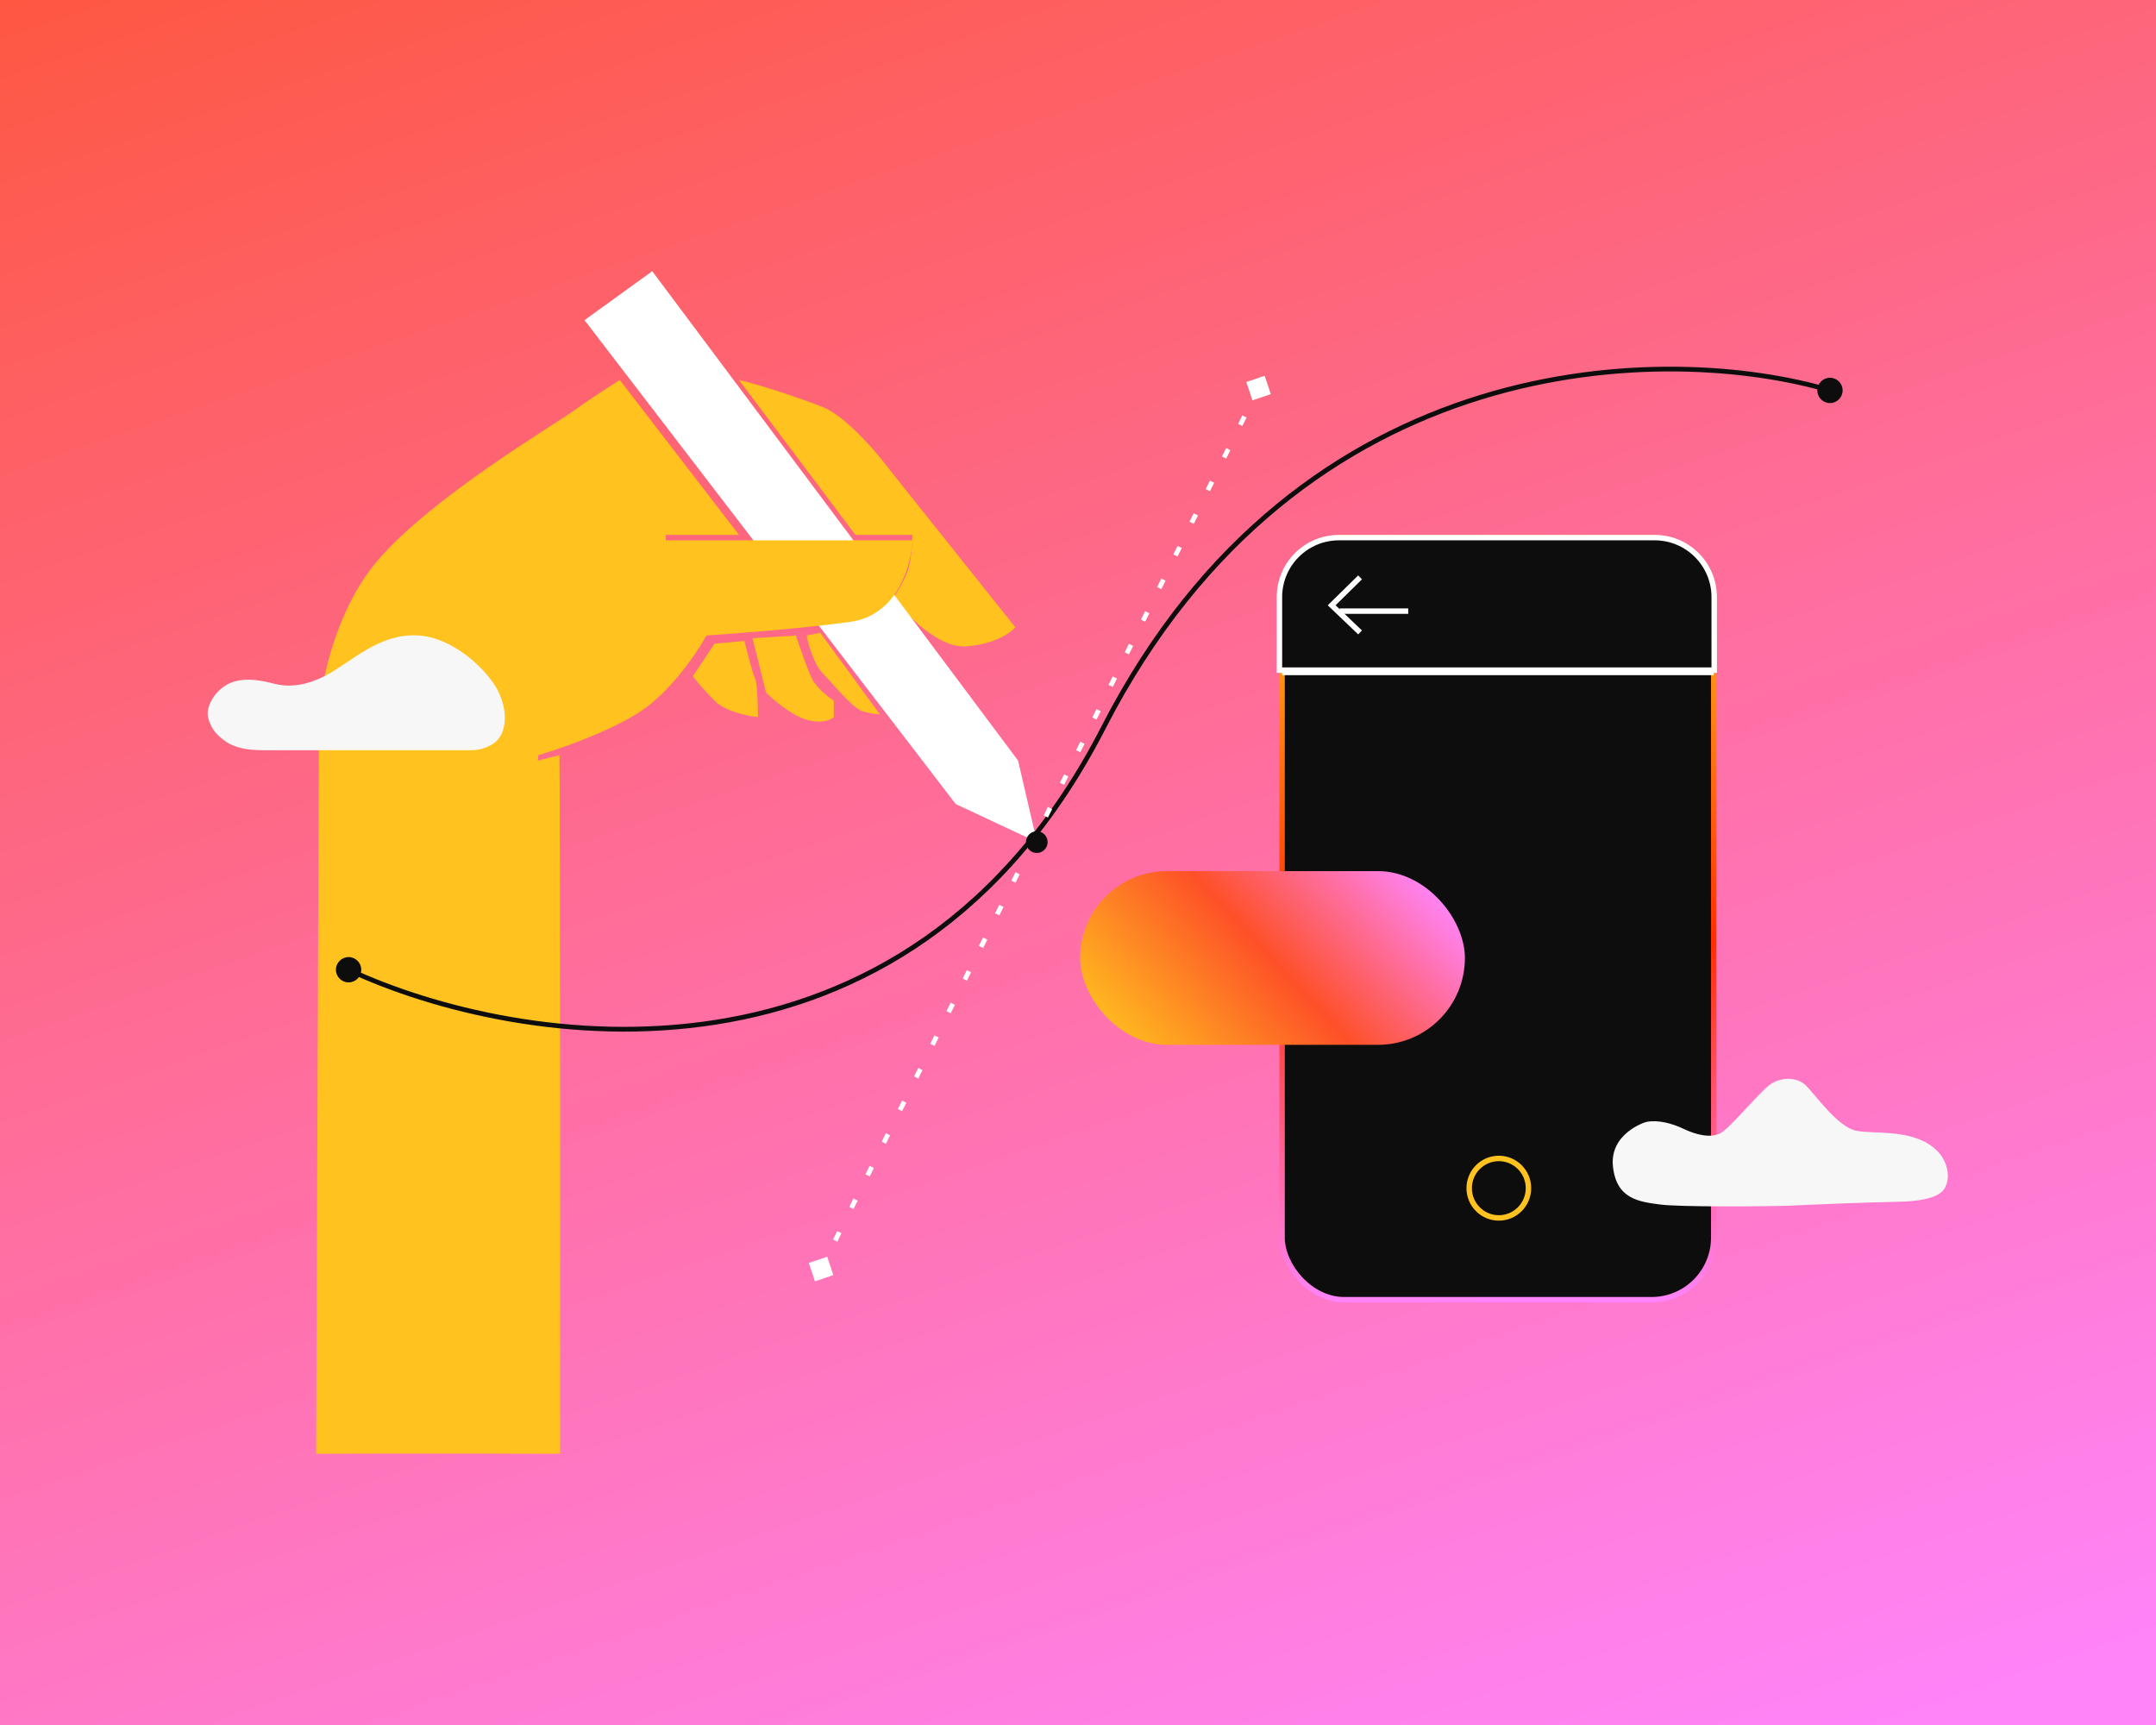
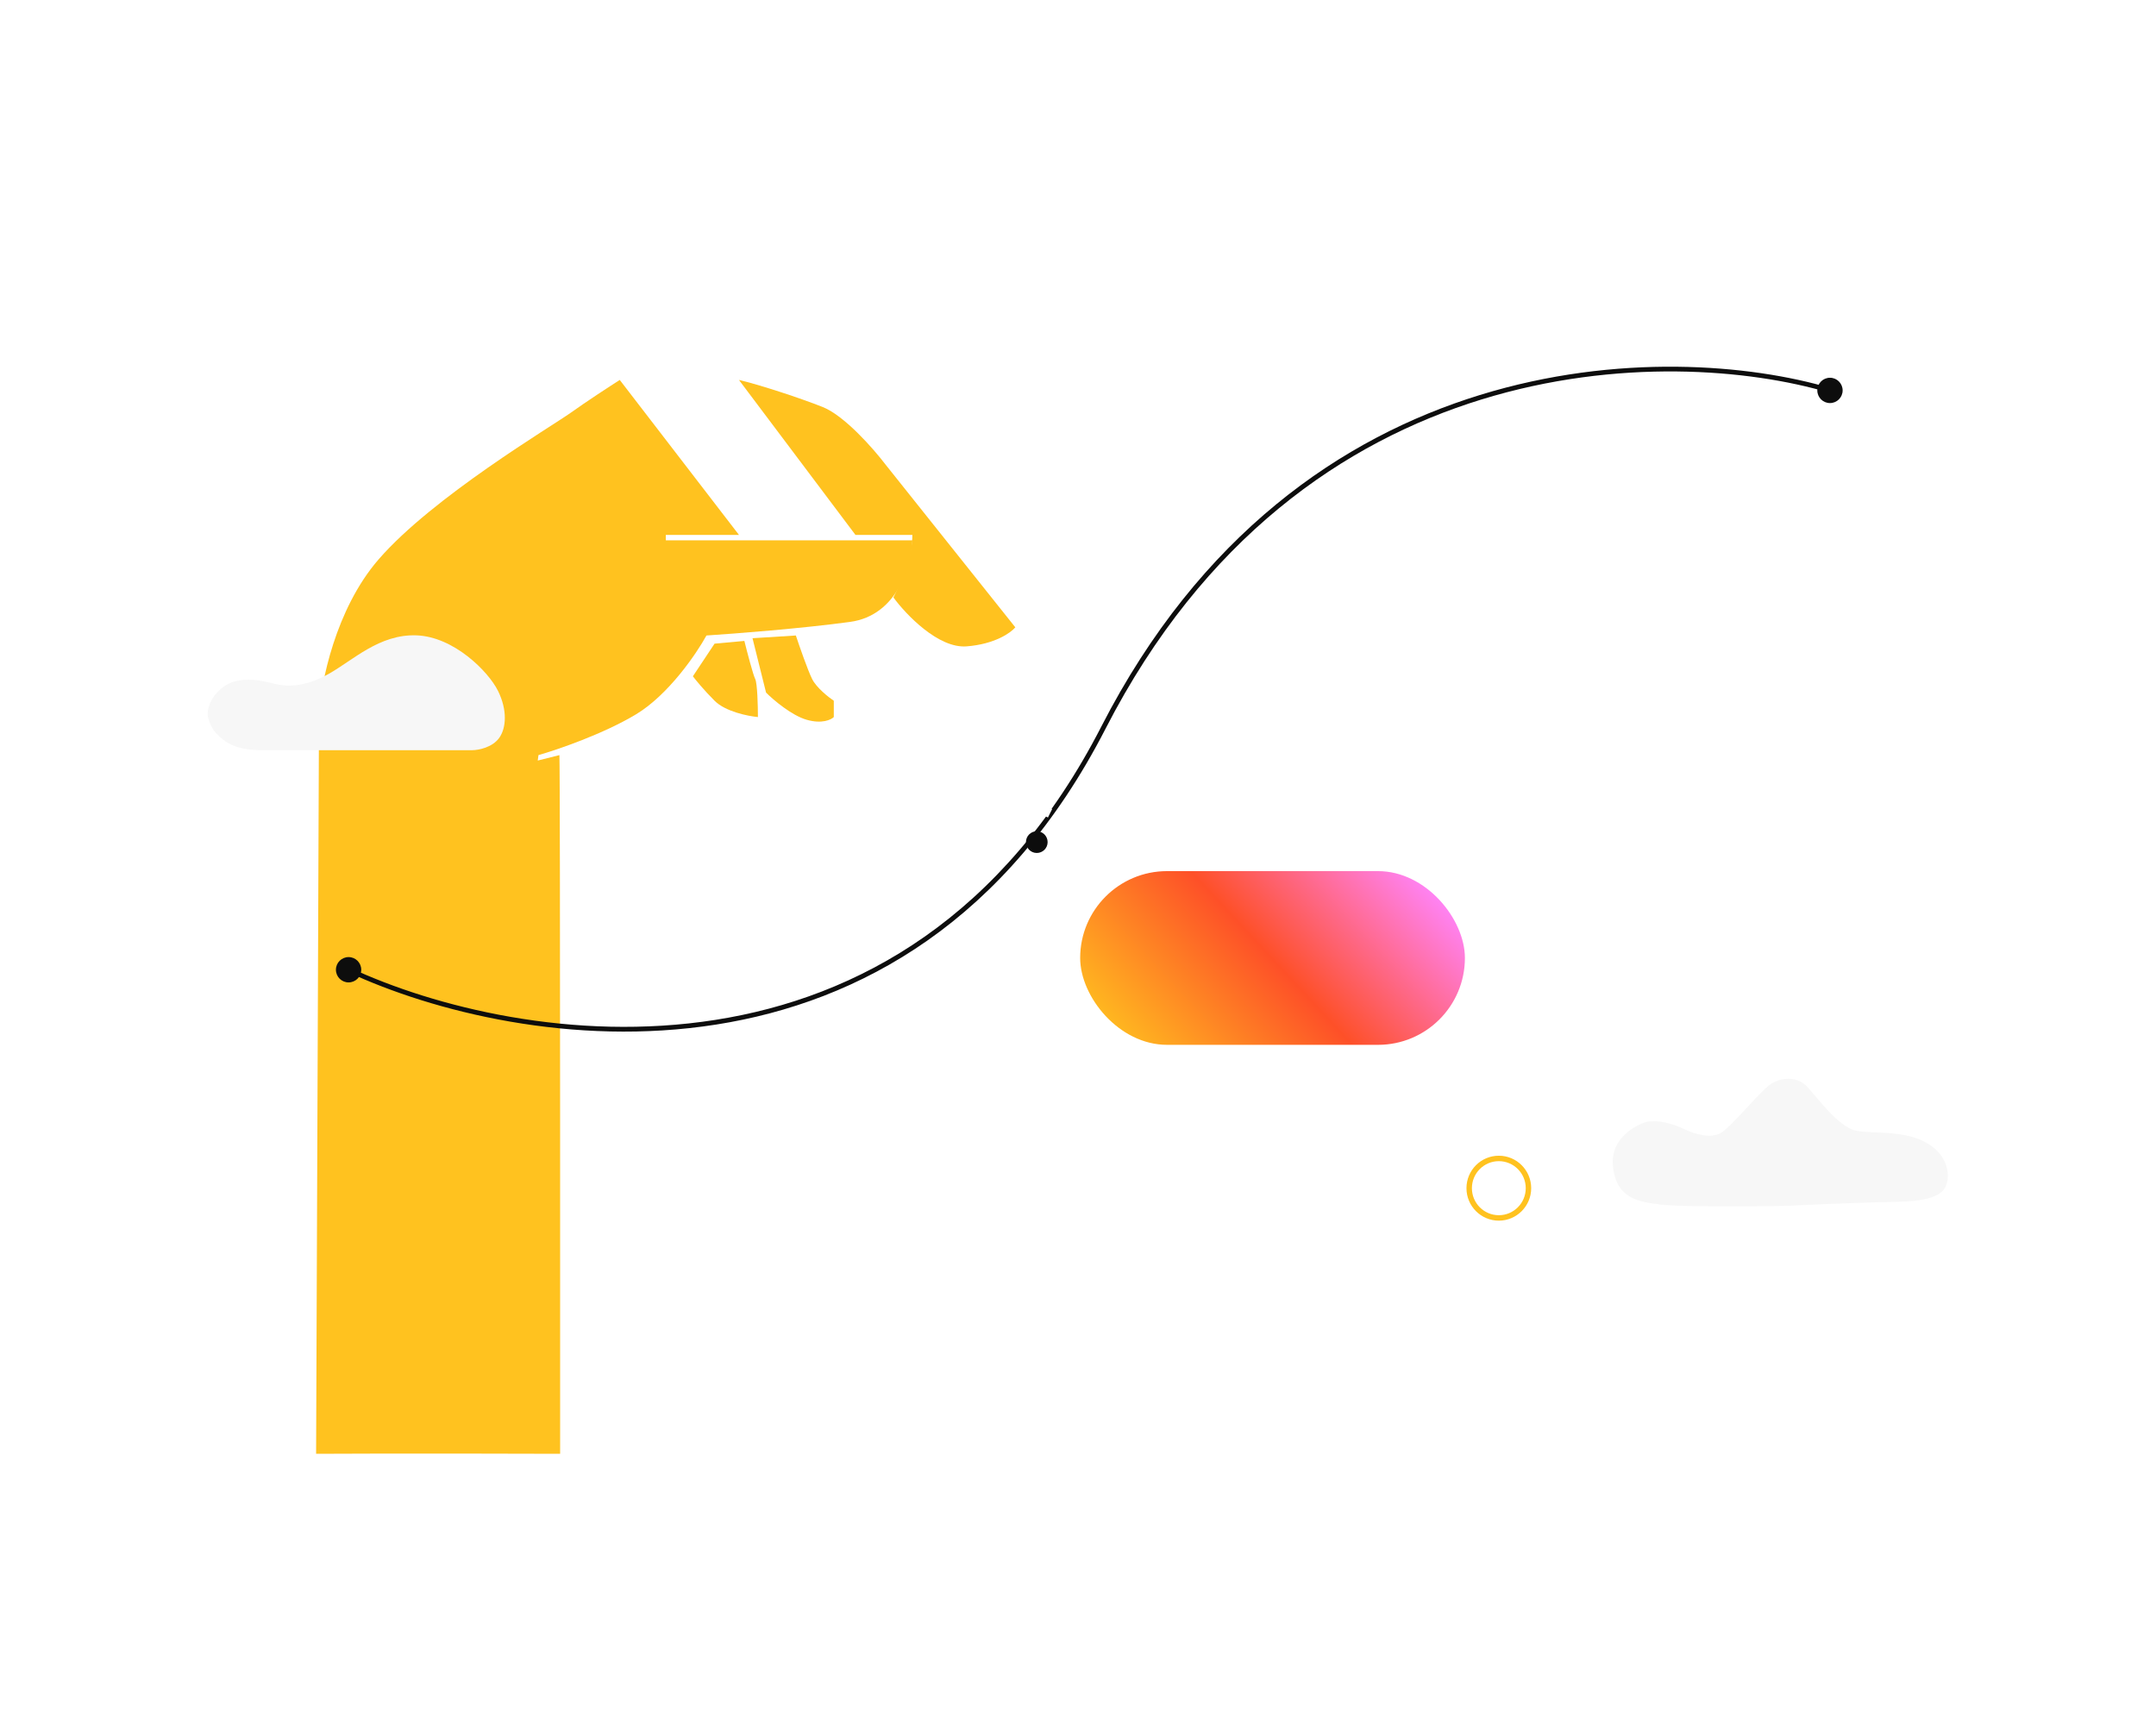
<svg xmlns="http://www.w3.org/2000/svg" width="310" height="248" viewBox="0 0 310 248" fill="none">
-   <rect width="310" height="248" fill="url(#paint0_linear_6141_11837)" />
-   <rect x="184.344" y="77.293" width="62.064" height="109.563" rx="8.926" fill="#0D0D0D" stroke="url(#paint1_linear_6141_11837)" stroke-width="0.782" />
  <line x1="184.344" y1="96.677" x2="246.408" y2="96.677" stroke="white" stroke-width="0.782" />
  <ellipse cx="215.508" cy="170.823" rx="4.262" ry="4.276" stroke="#FFC21F" stroke-width="0.782" />
  <rect x="155.312" y="125.239" width="55.318" height="24.974" rx="12.487" fill="url(#paint2_linear_6141_11837)" />
-   <path d="M183.965 85.846C183.965 81.122 187.794 77.293 192.518 77.293H237.923C242.647 77.293 246.476 81.122 246.476 85.846V96.343H183.965V85.846Z" fill="#0D0D0D" stroke="white" stroke-width="0.782" />
  <line x1="192.629" y1="87.861" x2="202.485" y2="87.861" stroke="white" stroke-width="0.782" />
  <path d="M195.559 83.007L191.473 87.019L195.559 90.924" stroke="white" stroke-width="0.782" />
-   <path d="M118.326 96.836C117.08 95.586 116.249 92.798 115.989 91.365L117.937 90.974L126.508 102.699C126.248 102.699 125.417 102.621 124.17 102.308C122.612 101.917 119.885 98.4 118.326 96.836Z" fill="#FFC21F" />
  <path d="M110.147 99.572L108.199 91.755L114.432 91.364C114.952 92.928 116.147 96.367 116.77 97.618C117.393 98.869 119.108 100.224 119.887 100.745V103.09C119.497 103.481 118.173 104.106 115.991 103.481C113.809 102.855 111.186 100.614 110.147 99.572Z" fill="#FFC21F" />
-   <path d="M123.002 76.903L106.25 54.624C109.107 55.275 115.21 57.282 118.327 58.532C121.444 59.783 125.6 64.526 127.288 66.74L145.988 90.191C145.339 90.973 143.027 92.615 138.976 92.927C134.924 93.24 130.275 88.367 128.457 85.892C128.846 85.371 129.781 83.938 130.405 82.374C131.028 80.811 131.184 78.075 131.184 76.903H123.002Z" fill="#FFC21F" />
+   <path d="M123.002 76.903L106.25 54.624C109.107 55.275 115.21 57.282 118.327 58.532C121.444 59.783 125.6 64.526 127.288 66.74L145.988 90.191C145.339 90.973 143.027 92.615 138.976 92.927C134.924 93.24 130.275 88.367 128.457 85.892C131.028 80.811 131.184 78.075 131.184 76.903H123.002Z" fill="#FFC21F" />
  <path d="M102.743 92.536L99.626 97.227C100.016 97.748 101.185 99.181 102.743 100.744C104.301 102.308 107.548 102.959 108.977 103.089C108.977 101.526 108.899 98.243 108.587 97.617C108.275 96.992 107.418 93.709 107.029 92.145L102.743 92.536Z" fill="#FFC21F" />
-   <path d="M84.043 46.026L93.783 38.99L146.378 109.343L149.105 121.069L137.418 115.597L84.043 46.026Z" fill="white" />
  <path d="M131.188 77.684H95.734V76.903H106.254L89.112 54.624C87.683 55.536 84.281 57.751 82.099 59.314C79.372 61.269 62.23 71.431 54.438 80.42C48.204 87.612 46.126 98.269 45.867 102.699L45.451 209.01C56.879 208.934 80.54 209.01 80.54 209.01C80.54 209.01 80.566 111.894 80.436 108.561L77.319 109.343L77.424 108.561C80.151 107.78 86.774 105.513 91.449 102.699C96.124 99.884 100.15 93.97 101.578 91.364C105.604 91.103 115.37 90.348 122.227 89.41C129.084 88.472 131.058 81.202 131.188 77.684Z" fill="#FFC21F" />
  <path d="M48.3 139.419C48.3 140.424 49.116 141.24 50.121 141.24C51.127 141.24 51.942 140.424 51.942 139.419C51.942 138.414 51.127 137.598 50.121 137.598C49.116 137.598 48.3 138.414 48.3 139.419ZM261.301 56.129C261.301 57.134 262.116 57.949 263.121 57.949C264.127 57.949 264.942 57.134 264.942 56.129C264.942 55.123 264.127 54.308 263.121 54.308C262.116 54.308 261.301 55.123 261.301 56.129ZM50.121 139.419L49.977 139.728C62.217 145.44 82.344 150.544 102.973 147.3C123.622 144.053 144.759 132.442 158.966 104.757L158.663 104.601L158.359 104.445C144.257 131.923 123.315 143.41 102.867 146.626C82.4 149.844 62.411 144.777 50.265 139.11L50.121 139.419ZM158.663 104.601L158.966 104.757C187.174 49.792 240.094 49.657 263.024 56.456L263.121 56.129L263.218 55.801C240.1 48.947 186.77 49.085 158.359 104.445L158.663 104.601Z" fill="#0D0D0D" />
  <path d="M181.839 54.026L179.197 54.915L180.085 57.557L182.727 56.667L181.839 54.026ZM117.18 184.21L119.822 183.321L118.934 180.68L116.292 181.569L117.18 184.21ZM118.057 182.445L118.363 182.597L118.664 181.99L118.359 181.838L118.053 181.686L117.751 182.293L118.057 182.445ZM120.085 178.361L120.391 178.513L120.994 177.299L120.688 177.147L120.383 176.995L119.779 178.21L120.085 178.361ZM122.415 173.67L122.721 173.822L123.324 172.608L123.018 172.456L122.712 172.304L122.109 173.519L122.415 173.67ZM124.745 168.98L125.05 169.131L125.654 167.917L125.348 167.765L125.042 167.613L124.439 168.828L124.745 168.98ZM127.075 164.289L127.38 164.44L127.983 163.226L127.678 163.074L127.372 162.923L126.769 164.137L127.075 164.289ZM129.404 159.598L129.71 159.75L130.313 158.535L130.008 158.383L129.702 158.232L129.099 159.446L129.404 159.598ZM131.734 154.907L132.04 155.059L132.643 153.844L132.337 153.693L132.032 153.541L131.428 154.755L131.734 154.907ZM134.064 150.216L134.37 150.368L134.973 149.153L134.667 149.002L134.361 148.85L133.758 150.064L134.064 150.216ZM136.394 145.525L136.7 145.677L137.303 144.462L136.997 144.311L136.691 144.159L136.088 145.373L136.394 145.525ZM138.724 140.834L139.029 140.986L139.633 139.772L139.327 139.62L139.021 139.468L138.418 140.683L138.724 140.834ZM141.053 136.143L141.359 136.295L141.962 135.081L141.657 134.929L141.351 134.777L140.748 135.992L141.053 136.143ZM143.383 131.453L143.689 131.604L144.292 130.39L143.986 130.238L143.681 130.086L143.078 131.301L143.383 131.453ZM145.713 126.762L146.019 126.913L146.622 125.699L146.316 125.547L146.011 125.395L145.407 126.61L145.713 126.762ZM148.043 122.071L148.349 122.223L148.952 121.008L148.646 120.856L148.34 120.705L147.737 121.919L148.043 122.071ZM150.373 117.38L150.678 117.532L151.282 116.317L150.976 116.165L150.67 116.014L150.067 117.228L150.373 117.38ZM152.702 112.689L153.008 112.841L153.611 111.626L153.306 111.475L153 111.323L152.397 112.537L152.702 112.689ZM155.032 107.998L155.338 108.15L155.941 106.935L155.635 106.784L155.33 106.632L154.727 107.846L155.032 107.998ZM157.362 103.307L157.668 103.459L158.271 102.245L157.965 102.093L157.66 101.941L157.056 103.156L157.362 103.307ZM159.692 98.617L159.998 98.768L160.601 97.554L160.295 97.402L159.989 97.25L159.386 98.465L159.692 98.617ZM162.022 93.926L162.327 94.077L162.931 92.863L162.625 92.711L162.319 92.559L161.716 93.774L162.022 93.926ZM164.352 89.235L164.657 89.386L165.26 88.172L164.955 88.02L164.649 87.868L164.046 89.083L164.352 89.235ZM166.681 84.544L166.987 84.696L167.59 83.481L167.285 83.329L166.979 83.178L166.376 84.392L166.681 84.544ZM169.011 79.853L169.317 80.005L169.92 78.79L169.614 78.638L169.309 78.487L168.705 79.701L169.011 79.853ZM171.341 75.162L171.647 75.314L172.25 74.099L171.944 73.948L171.638 73.796L171.035 75.01L171.341 75.162ZM173.671 70.471L173.976 70.623L174.58 69.409L174.274 69.257L173.968 69.105L173.365 70.32L173.671 70.471ZM176.001 65.78L176.306 65.932L176.909 64.718L176.604 64.566L176.298 64.414L175.695 65.629L176.001 65.78ZM178.33 61.09L178.636 61.241L179.239 60.027L178.934 59.875L178.628 59.723L178.025 60.938L178.33 61.09ZM180.66 56.399L180.966 56.55L181.268 55.943L180.962 55.791L180.656 55.64L180.354 56.247L180.66 56.399Z" fill="white" />
  <ellipse cx="149.074" cy="121.068" rx="1.558" ry="1.563" fill="#0D0D0D" />
  <path d="M238.815 173.183C241.41 173.51 252.231 173.482 257.25 173.343C260.346 173.192 267.803 172.871 272.871 172.778C279.205 172.661 279.607 170.954 279.875 170.243C280.327 169.047 280.093 166.707 278.091 165.049C274.747 162.278 269.606 163.086 266.921 162.57C264.236 162.054 261.064 157.422 259.631 156.036C258.31 154.758 255.948 154.832 254.42 155.99C252.812 157.209 248.749 162.197 247.354 162.929C245.96 163.661 243.838 163.135 242.133 162.319C240.428 161.503 238.447 160.974 236.763 161.288C236.348 161.365 231.412 163.06 231.919 167.713C232.427 172.365 235.607 172.778 238.815 173.183Z" fill="#F7F7F7" />
  <g filter="url(#filter0_d_6141_11837)">
    <path d="M40.064 105.539H51.169H67.827C68.818 105.539 70.801 105.141 71.793 103.748C72.784 102.356 72.983 99.769 71.594 96.984C70.206 94.199 65.249 89.225 59.894 89.026C54.54 88.827 50.772 92.607 47.203 94.597C43.633 96.586 41.055 96.387 39.469 95.989L39.468 95.989C37.882 95.591 35.503 94.995 33.322 95.79C31.14 96.586 29.441 99.172 29.951 100.963C30.404 102.555 31.14 103.35 32.528 104.345C34.71 105.738 37.486 105.539 40.064 105.539Z" fill="#F7F7F7" />
  </g>
  <defs>
    <filter id="filter0_d_6141_11837" x="20.007" y="81.484" width="62.432" height="36.235" filterUnits="userSpaceOnUse" color-interpolation-filters="sRGB">
      <feFlood flood-opacity="0" result="BackgroundImageFix" />
      <feColorMatrix in="SourceAlpha" type="matrix" values="0 0 0 0 0 0 0 0 0 0 0 0 0 0 0 0 0 0 127 0" result="hardAlpha" />
      <feOffset dy="2.318" />
      <feGaussianBlur stdDeviation="4.926" />
      <feComposite in2="hardAlpha" operator="out" />
      <feColorMatrix type="matrix" values="0 0 0 0 0 0 0 0 0 0 0 0 0 0 0 0 0 0 0.03 0" />
      <feBlend mode="normal" in2="BackgroundImageFix" result="effect1_dropShadow_6141_11837" />
      <feBlend mode="normal" in="SourceGraphic" in2="effect1_dropShadow_6141_11837" result="shape" />
    </filter>
    <linearGradient id="paint0_linear_6141_11837" x1="382.273" y1="248" x2="-2.211" y2="-875.408" gradientUnits="userSpaceOnUse">
      <stop offset="0.028" stop-color="#FF84F9" />
      <stop offset="0.337" stop-color="#FE522B" />
      <stop offset="0.933" stop-color="#FFC21F" />
    </linearGradient>
    <linearGradient id="paint1_linear_6141_11837" x1="215.376" y1="77.293" x2="215.376" y2="186.856" gradientUnits="userSpaceOnUse">
      <stop stop-color="#FFC21F" />
      <stop offset="0.529" stop-color="#FF3000" />
      <stop offset="1" stop-color="#FF84F9" />
    </linearGradient>
    <linearGradient id="paint2_linear_6141_11837" x1="201.614" y1="122.521" x2="162.78" y2="158.667" gradientUnits="userSpaceOnUse">
      <stop stop-color="#FF84F9" />
      <stop offset="0.455" stop-color="#FE5028" />
      <stop offset="0.94" stop-color="#FFC21F" />
    </linearGradient>
  </defs>
</svg>